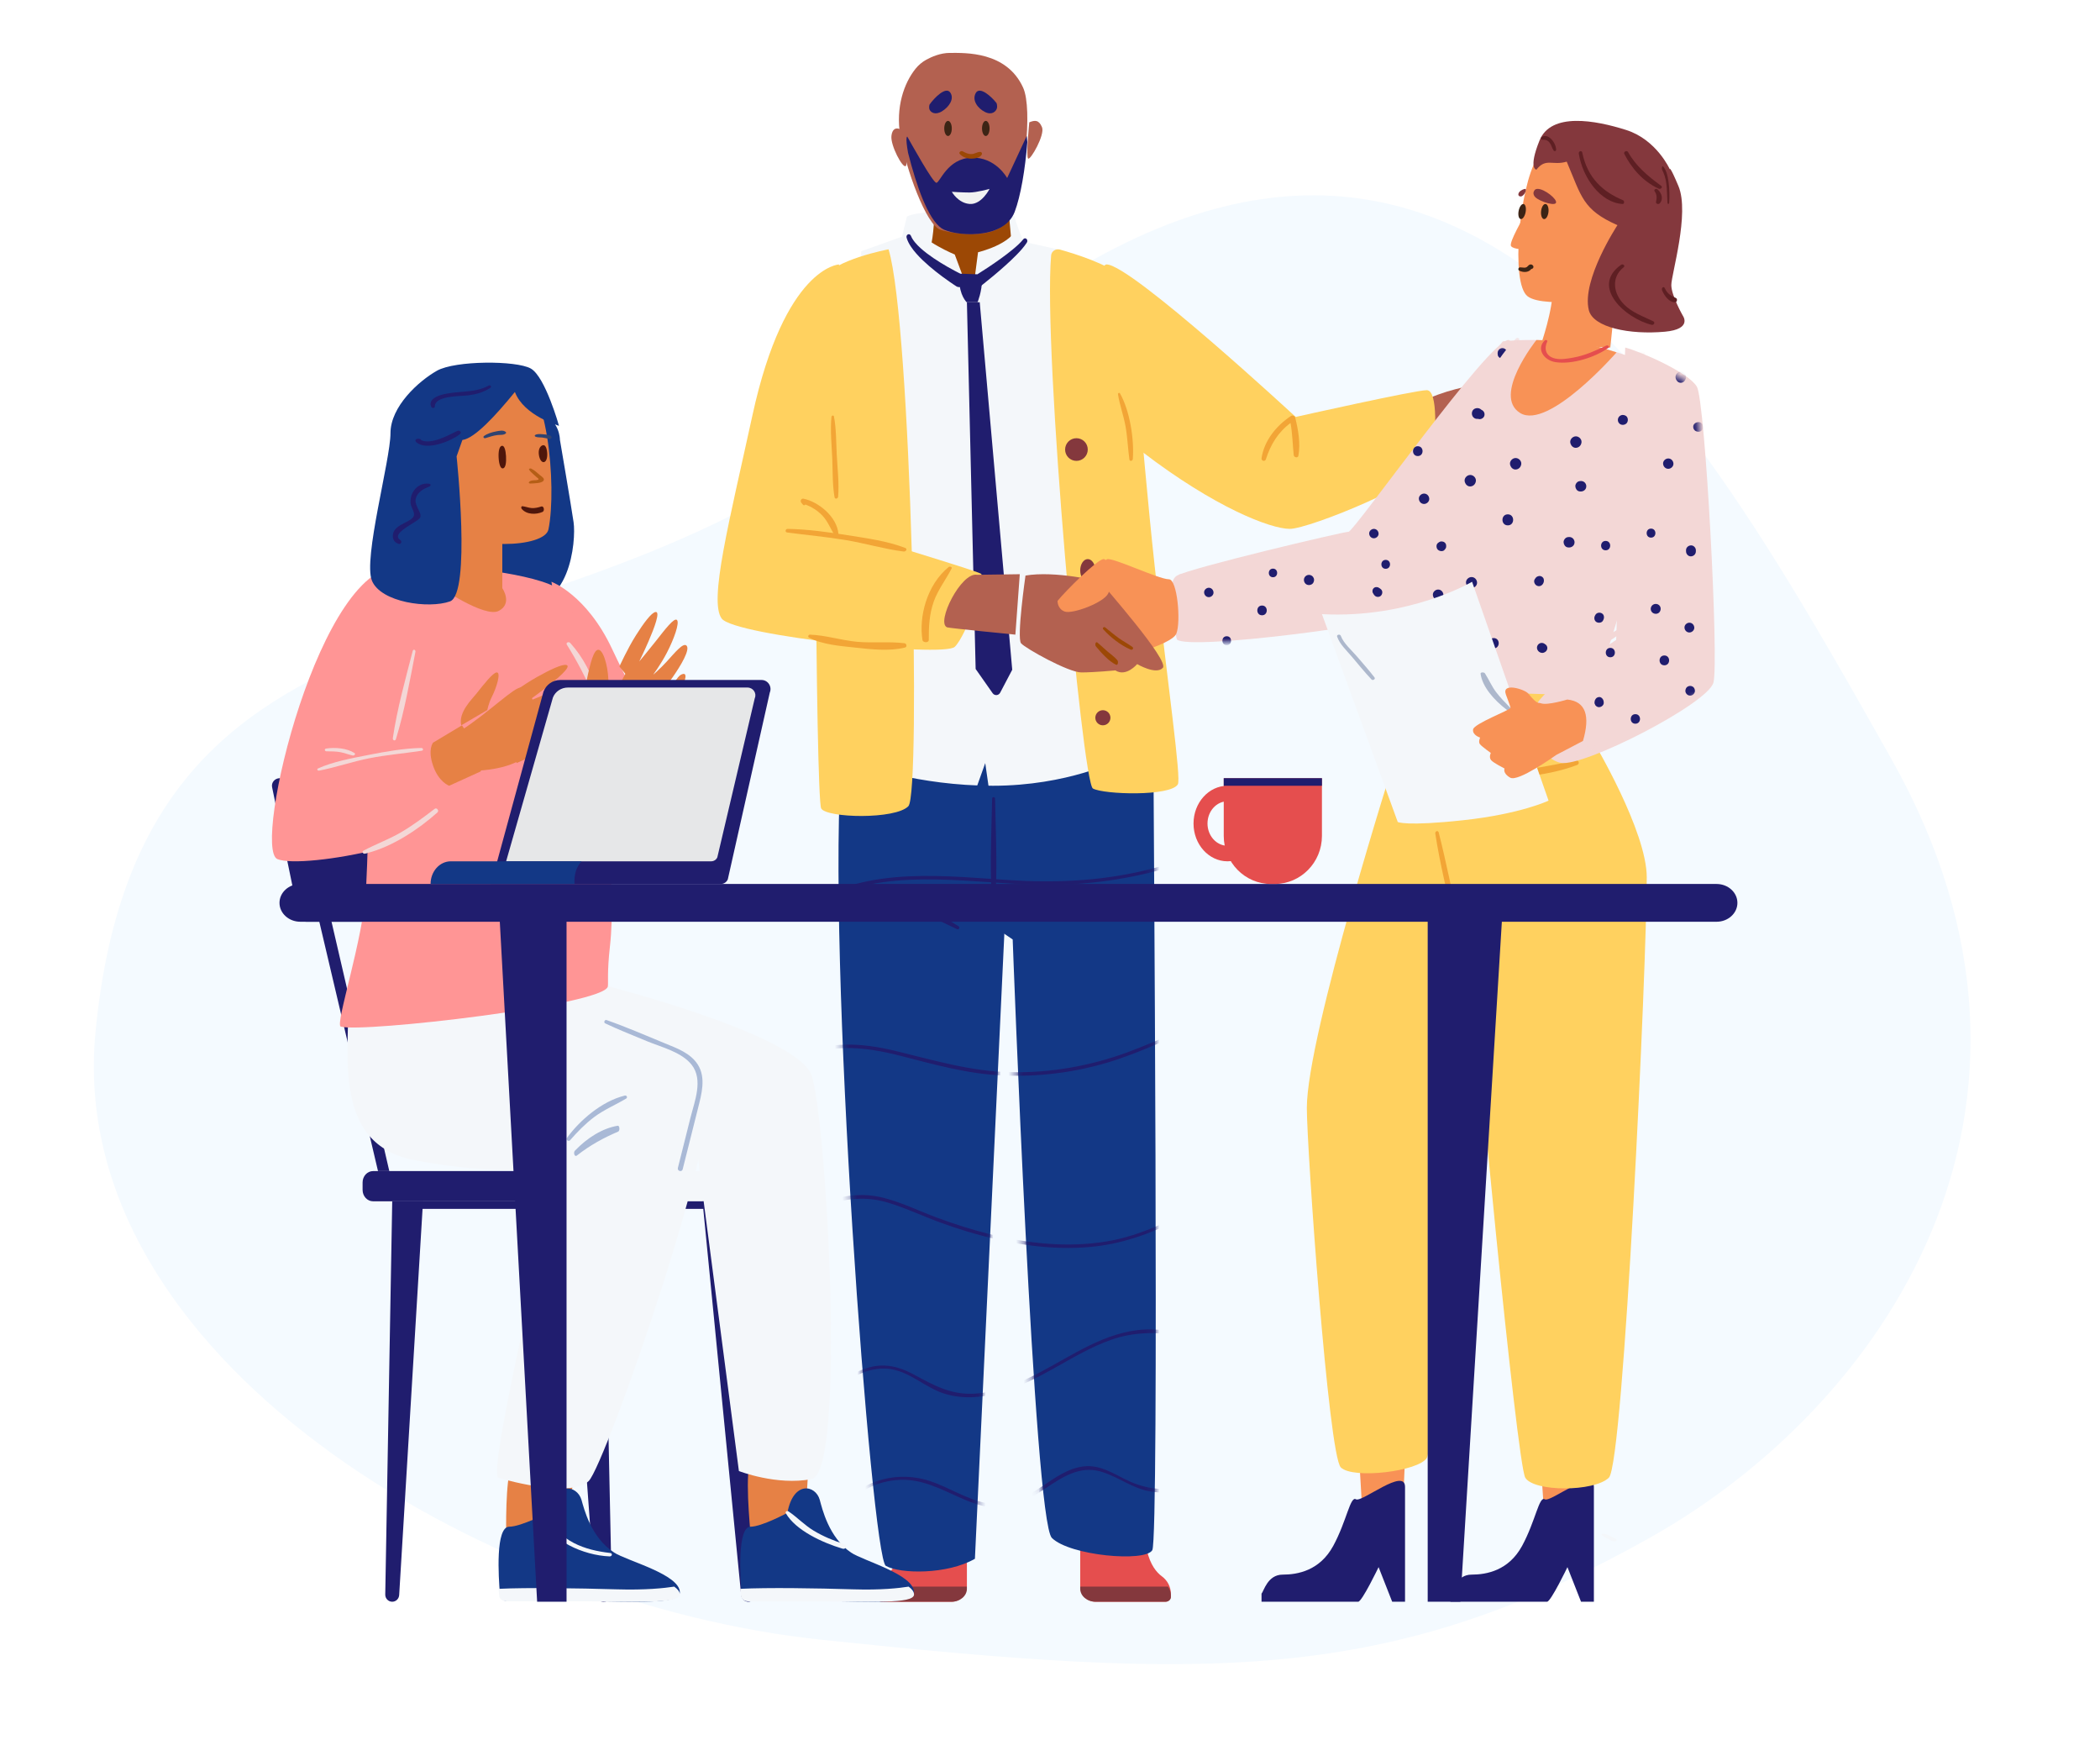
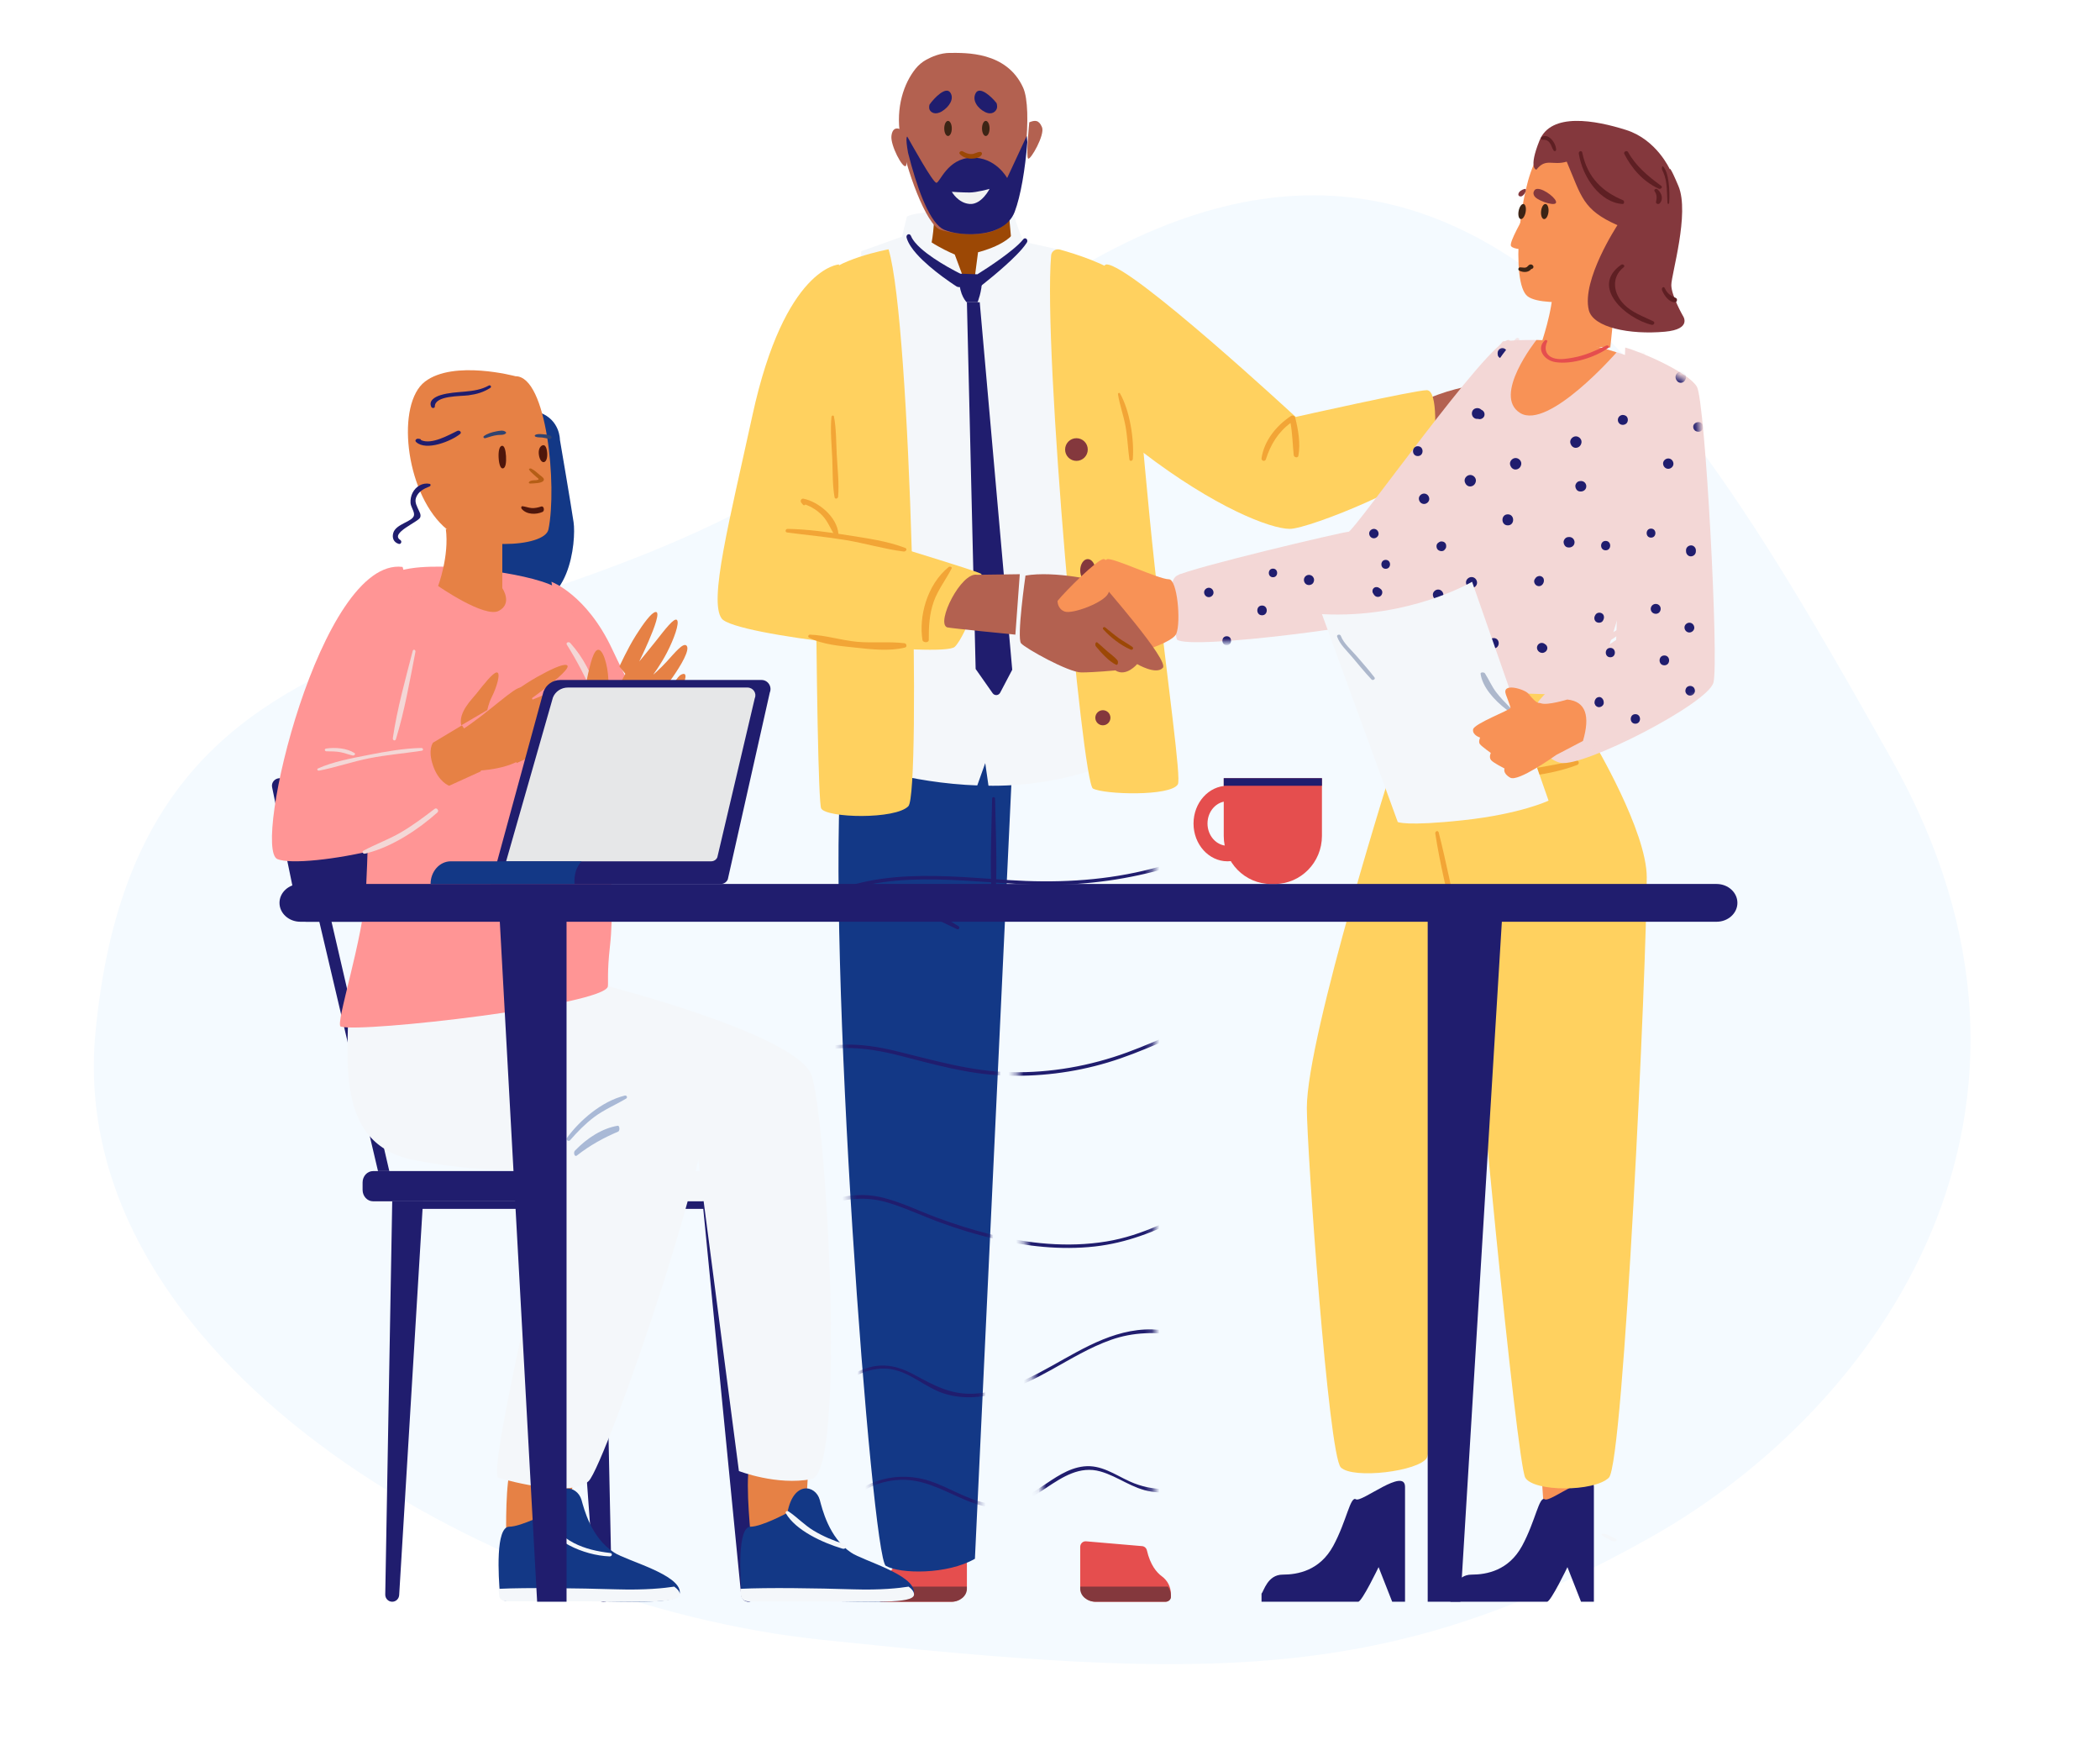
<svg xmlns="http://www.w3.org/2000/svg" width="278" height="231" viewBox="0 0 278 231" fill="none">
  <mask id="mask0_391_1257" style="mask-type:alpha" maskUnits="userSpaceOnUse" x="0" y="0" width="278" height="231">
    <rect width="278" height="231" fill="#D9D9D9" />
  </mask>
  <g mask="url(#mask0_391_1257)">
    <path d="M121.337 51.627C188.456 -8.98 221.777 49.705 250.392 100.468C276.581 146.928 249 186.285 218.59 203.426C183.761 223.059 159.642 222.379 108.782 217.036C63.436 212.272 8.594 179.401 12.634 136.701C18.813 71.395 75.779 92.764 121.337 51.627Z" fill="#F4FAFF" />
    <path d="M96.331 157H53.669C52.747 157 52 157.672 52 158.5C52 159.328 52.747 160 53.669 160H96.331C97.253 160 98 159.328 98 158.5C98 157.672 97.253 157 96.331 157Z" fill="#201D6E" />
    <path d="M41.671 122H71.935C72.606 122 73.109 121.428 72.98 120.814L69.374 103.802C69.275 103.336 68.837 103 68.329 103H38.065C37.394 103 36.891 103.572 37.02 104.186L40.626 121.198C40.725 121.664 41.163 122 41.671 122Z" fill="#F4F7FA" />
    <path d="M40.541 122H69.964C70.617 122 71.106 121.428 70.98 120.814L67.474 103.802C67.379 103.336 66.952 103 66.459 103H37.035C36.383 103 35.894 103.572 36.02 104.186L39.526 121.198C39.621 121.664 40.048 122 40.541 122Z" fill="#201D6E" />
    <path d="M70.297 120.846L77 157H75.809L69 120.846C69 119.718 70.299 119.718 70.299 120.846H70.297Z" fill="#201D6E" />
    <path d="M43.621 120.846L52 157H50.511L42 120.846C42 119.718 43.623 119.718 43.623 120.846H43.621Z" fill="#201D6E" />
    <path d="M49.815 159H100.185C101.183 159 102 158.099 102 157C102 155.901 101.183 155 100.185 155H49.815C48.817 155 48 155.901 48 157C48 158.099 48.817 159 49.815 159Z" fill="#F4F7FA" />
    <path d="M49.386 155H77.614C78.379 155 79 155.675 79 156.506V157.494C79 158.325 78.379 159 77.614 159H49.386C48.621 159 48 158.325 48 157.494V156.506C48 155.675 48.621 155 49.386 155Z" fill="#201D6E" />
    <path d="M56 159L52.843 211.118C52.813 211.614 52.408 212 51.921 212C51.405 212 50.99 211.569 51 211.044L51.923 159H56Z" fill="#201D6E" />
    <path d="M75 159L78.789 211.118C78.825 211.614 79.31 212 79.894 212C80.514 212 81.013 211.569 81 211.044L79.892 159H75Z" fill="#201D6E" />
    <path d="M93 159L98.115 211.118C98.145 211.614 98.559 212 99.057 212C99.586 212 100.011 211.569 100 211.044L97.17 159H93Z" fill="#201D6E" />
    <path d="M119.171 205.207C118.724 207.129 117.896 208.12 117.199 208.629C116.463 209.167 116 210.018 116 210.951V211.262C116 211.671 116.32 212 116.712 212H125.975C127.093 212 128 211.06 128 209.902V204.738C128 204.307 127.644 203.967 127.228 204.003L119.803 204.64C119.497 204.667 119.241 204.896 119.171 205.207Z" fill="#E54E4E" />
    <path d="M116.378 210C116.139 210.342 116 210.732 116 211.143V211.397C116 211.731 116.32 212 116.712 212H125.975C127.093 212 128 211.232 128 210.285V210H116.375H116.378Z" fill="#84383D" />
    <path d="M151.829 205.207C152.276 207.129 153.104 208.12 153.801 208.629C154.537 209.167 155 210.018 155 210.951V211.262C155 211.671 154.68 212 154.288 212H145.025C143.907 212 143 211.06 143 209.902V204.738C143 204.307 143.356 203.967 143.772 204.003L151.197 204.64C151.503 204.667 151.759 204.896 151.829 205.207Z" fill="#E54E4E" />
    <path d="M154.622 210C154.861 210.342 155 210.732 155 211.143V211.397C155 211.731 154.68 212 154.288 212H145.025C143.907 212 143 211.232 143 210.285V210H154.625H154.622Z" fill="#84383D" />
    <path d="M188.132 53.235C190.932 51.664 195 51 195 51L194.702 61C194.702 61 187 59.865 187 59.545C187 59.226 188.132 53.235 188.132 53.235Z" fill="#B36150" />
    <path d="M111.456 100C109.298 125.29 115.398 206.177 117.268 207.251C119.137 208.325 125.372 208.432 129.06 206.315L134 101.412L111.456 100Z" fill="#133886" />
-     <path d="M152.683 99.002C152.683 102.995 153.483 203.56 152.541 205.176C151.599 206.794 141.626 205.912 139.249 203.557C136.873 201.203 134.061 124.344 134.061 124.344L131.03 122.289L128 101.688L152.683 99V99.002Z" fill="#133886" />
    <mask id="mask1_391_1257" style="mask-type:luminance" maskUnits="userSpaceOnUse" x="111" y="98" width="42" height="110">
      <path d="M152.564 98.621L131.486 100.93L111.553 98.675C109.414 123.789 115.458 205.273 117.31 206.339C119.163 207.406 125.34 207.513 128.994 205.41L132.842 123.49L133.887 124.203C133.887 124.203 136.708 201.792 139.092 204.169C141.475 206.547 151.479 207.434 152.424 205.803C153.368 204.169 152.566 102.651 152.566 98.621H152.564Z" fill="white" />
    </mask>
    <g mask="url(#mask1_391_1257)">
      <path d="M176.68 132.955C166.991 130.292 157.977 136.082 149.228 139.288C144.287 141.099 139.065 142.017 133.795 141.914C128.475 141.812 123.618 140.32 118.504 139.088C113.905 137.98 108.865 137.616 104.754 140.359C104.514 140.521 104.741 140.911 104.982 140.747C109.239 137.875 114.489 138.536 119.197 139.742C123.669 140.887 128 142.124 132.645 142.34C137.357 142.558 142.113 141.984 146.633 140.632C151.216 139.26 155.484 137.068 159.928 135.328C165.23 133.249 170.931 131.888 176.581 133.313C176.815 133.371 176.913 133.016 176.68 132.953V132.955Z" fill="#201D6E" />
      <path d="M167.517 108.657C162.466 111.608 157.133 113.898 151.424 115.239C145.522 116.626 139.57 116.877 133.539 116.485C132.993 116.45 132.437 116.41 131.877 116.371C131.958 112.818 131.799 109.231 131.727 105.7C131.722 105.451 131.346 105.451 131.339 105.7C131.267 109.216 131.108 112.788 131.186 116.323C121.841 115.665 110.964 114.949 104.098 122.364C103.95 122.526 104.184 122.761 104.341 122.607C111.585 115.44 121.696 116.131 131.2 116.775C131.224 117.599 131.256 118.421 131.311 119.239C131.331 119.525 131.735 119.525 131.755 119.239C131.81 118.437 131.842 117.627 131.864 116.821C133.458 116.927 135.035 117.028 136.574 117.084C147.424 117.479 158.498 114.799 167.719 109C167.933 108.864 167.741 108.529 167.52 108.659L167.517 108.657Z" fill="#201D6E" />
      <path d="M171.058 155.351C166.94 155.543 163.175 157.294 159.567 159.15C155.358 161.316 151.221 163.534 146.489 164.313C141.341 165.161 136.069 164.603 131.036 163.351C128.679 162.764 126.363 162.025 124.087 161.183C121.708 160.302 119.388 159.148 116.919 158.529C111.944 157.283 107.4 159.48 103.331 162.167C103.128 162.302 103.316 162.627 103.523 162.496C107.853 159.743 112.438 157.621 117.621 159.196C119.963 159.907 122.191 160.978 124.491 161.813C126.774 162.642 129.096 163.364 131.46 163.924C135.853 164.969 140.425 165.482 144.93 164.98C149.117 164.513 152.915 163.021 156.637 161.122C161.255 158.766 165.779 156.145 171.06 155.717C171.292 155.698 171.296 155.342 171.06 155.353L171.058 155.351Z" fill="#201D6E" />
      <path d="M167.918 173.933C163.984 179.077 156.805 175.688 151.529 175.97C146.346 176.247 142.002 179.368 137.563 181.695C134.976 183.051 132.155 184.22 129.21 184.447C125.952 184.698 123.632 183.363 120.885 181.882C119.033 180.881 117.133 180.419 115.051 180.986C112.644 181.642 110.663 183.295 108.769 184.837C108.577 184.994 108.852 185.269 109.042 185.11C111.476 183.049 114.616 180.617 118.032 181.228C120.636 181.692 122.615 183.747 125.129 184.493C129.966 185.928 135.004 183.62 139.159 181.313C141.733 179.882 144.276 178.327 147.066 177.341C150.068 176.279 152.996 176.284 156.121 176.722C160.26 177.302 165.418 177.994 168.226 174.111C168.362 173.924 168.055 173.756 167.92 173.933H167.918Z" fill="#201D6E" />
      <path d="M167.669 191.742C162.314 194.994 155.933 198.996 149.526 196.065C147.55 195.16 145.757 193.832 143.467 194.089C141.381 194.322 139.616 195.629 137.922 196.754C135.604 198.296 133.299 199.535 130.422 198.92C127.881 198.377 125.661 196.9 123.223 196.065C119.023 194.625 114.404 195.792 111.461 199.133C111.306 199.31 111.562 199.567 111.721 199.393C113.622 197.304 116.248 195.999 119.09 195.866C122.014 195.727 124.511 197.081 127.102 198.228C129.005 199.072 131.032 199.812 133.146 199.496C135.156 199.197 136.866 198.017 138.517 196.915C140.675 195.478 142.951 193.989 145.658 194.752C148.055 195.428 149.889 197.051 152.428 197.424C158.096 198.255 163.37 195.112 167.868 192.078C168.076 191.939 167.888 191.607 167.669 191.74V191.742Z" fill="#201D6E" />
    </g>
    <path d="M126.894 122.597C124.575 121.107 121.888 119.845 119.246 119.009C119.04 118.944 118.896 119.262 119.095 119.356C121.629 120.552 124.148 121.752 126.667 122.973C126.926 123.098 127.136 122.751 126.892 122.595L126.894 122.597Z" fill="#201D6E" />
    <path d="M120.06 28.667C122.224 27.432 134.318 28.203 134.318 28.667C134.318 29.131 135.49 32.004 135.49 32.004L140.089 33.016L148 100.594C148 100.594 141.349 104 131.434 104C121.519 104 114 101.215 114 101.215V33.26L119.405 31.326L120.058 28.669L120.06 28.667Z" fill="#F4F7FA" />
    <path d="M123.68 28C123.68 30.534 123.259 32.931 123.016 33.066C122.773 33.201 125.318 36.714 126.637 36.967C127.956 37.219 134.45 36.056 133.975 32.863L133.552 28.252L123.68 28Z" fill="#9C4805" />
    <path d="M122.602 7.916C122.057 8.217 121.588 8.619 121.205 9.094C119.661 11.015 118.556 14.198 119.175 17.966C119.879 22.261 122.616 29.816 124.492 30.407C126.369 30.999 132.545 32.037 134.032 28.259C135.517 24.483 136.763 14.504 135.44 11.595C133.249 6.781 127.777 7.002 125.744 7.002C124.503 7.002 123.331 7.514 122.605 7.914L122.602 7.916Z" fill="#B36150" />
    <path d="M136.254 16.191C137.005 15.882 137.539 15.851 137.944 16.847C138.349 17.843 136.432 21.192 136.113 20.991C135.792 20.791 136.256 16.193 136.256 16.193L136.254 16.191Z" fill="#B36150" />
    <path d="M119.218 17.163C118.949 16.933 118.143 16.759 118.008 18.003C117.873 19.246 119.495 22.322 119.908 21.973C120.319 21.621 119.218 17.163 119.218 17.163Z" fill="#B36150" />
    <path d="M135.918 18L133.327 23.563C133.327 23.563 131.813 20.758 128.606 20.869C125.398 20.98 124.424 24.194 123.962 24.194C123.501 24.194 120.714 19.148 120.107 18.085C120.107 18.085 119.808 17.991 120.209 20.221C121.307 24.559 122.836 28.998 124.668 30.233C126.13 31.219 132.866 31.901 134.328 28.034C135.119 25.944 135.71 22.452 136 18.8L135.918 18Z" fill="#201D6E" />
    <path d="M126.002 25.384C126.002 25.384 126.835 26.901 128.393 26.997C129.952 27.091 131 25 131 25C131 25 129.308 25.48 128.339 25.48C127.37 25.48 126 25.386 126 25.386L126.002 25.384Z" fill="#F1F2F2" />
    <path d="M123.061 13.829C123.702 12.923 125.203 11.411 125.791 12.24C126.381 13.073 125.63 14.168 124.692 14.735C123.754 15.303 123.189 14.828 123.058 14.509C122.927 14.19 123.058 13.829 123.058 13.829H123.061Z" fill="#201D6E" />
    <path d="M131.919 13.642C131.24 12.767 129.689 11.363 129.166 12.323C128.643 13.283 129.439 14.345 130.386 14.82C131.332 15.295 131.853 14.721 131.961 14.362C132.069 14.005 131.919 13.642 131.919 13.642Z" fill="#201D6E" />
    <path d="M126 17C126 17.553 125.777 18 125.5 18C125.223 18 125 17.553 125 17C125 16.447 125.223 16 125.5 16C125.777 16 126 16.447 126 17Z" fill="#3C2415" />
    <path d="M131 17C131 17.553 130.777 18 130.5 18C130.223 18 130 17.553 130 17C130 16.447 130.223 16 130.5 16C130.777 16 131 16.447 131 17Z" fill="#3C2415" />
    <path d="M129.737 20.105C129.344 20.115 129.052 20.366 128.649 20.389C128.186 20.416 127.825 20.234 127.45 20.033C127.214 19.907 126.871 20.168 127.05 20.372C127.404 20.781 127.976 20.996 128.575 21C129.077 21.004 129.848 20.853 129.992 20.387C130.033 20.25 129.911 20.099 129.737 20.103V20.105Z" fill="#9C4805" />
    <path d="M121.002 30.002C122.225 31.974 126.391 33.686 126.391 33.686L128 38L122.395 37.102C122.395 37.102 121 35.093 121 34.49V30L121.002 30.002Z" fill="#F4F7FA" />
    <path d="M129.002 36.997L129.474 33.386C129.474 33.386 134.053 32.308 134.631 30L136 35.284C136 35.284 134.314 37.108 134.197 36.995C134.079 36.884 129 36.995 129 36.995L129.002 36.997Z" fill="#F4F7FA" />
    <path d="M120.584 31.199C120.623 31.285 120.663 31.39 120.702 31.46C120.745 31.529 120.773 31.595 120.826 31.668C120.92 31.815 121.025 31.956 121.139 32.093C121.364 32.367 121.619 32.621 121.887 32.86C122.421 33.341 123.002 33.771 123.595 34.174C124.191 34.577 124.804 34.953 125.425 35.31C125.736 35.488 126.049 35.662 126.364 35.828L126.838 36.075L127.307 36.309L126.966 36.219L129.562 36.309L129.198 36.426C129.748 36.084 130.306 35.723 130.852 35.359C131.401 34.992 131.945 34.619 132.481 34.23C133.017 33.844 133.546 33.446 134.054 33.026C134.56 32.606 135.066 32.164 135.462 31.668L135.471 31.656C135.584 31.514 135.777 31.504 135.901 31.634C136.017 31.754 136.032 31.956 135.94 32.098C135.526 32.736 135.046 33.244 134.56 33.744C134.073 34.24 133.57 34.712 133.06 35.168C132.55 35.628 132.033 36.07 131.512 36.507C130.989 36.944 130.466 37.369 129.926 37.794C129.828 37.867 129.716 37.904 129.605 37.909H129.56L126.964 37.999C126.857 38.004 126.754 37.977 126.664 37.931L126.624 37.909L126.146 37.594L125.681 37.276C125.372 37.062 125.068 36.842 124.763 36.617C124.159 36.167 123.563 35.699 122.984 35.2C122.408 34.699 121.842 34.174 121.319 33.581C121.058 33.285 120.805 32.972 120.578 32.626C120.464 32.452 120.355 32.271 120.258 32.078C120.209 31.988 120.162 31.866 120.117 31.763C120.074 31.656 120.052 31.57 120.02 31.473C119.96 31.294 120.037 31.092 120.194 31.023C120.34 30.96 120.503 31.03 120.573 31.187L120.58 31.201L120.584 31.199Z" fill="#201D6E" />
    <path d="M127 37.074C127 39.084 127.967 40 127.967 40H129.411C129.411 40 130 38.595 130 37L127 37.074Z" fill="#201D6E" />
    <path d="M128 40L129.156 88.542L131.405 91.748C131.659 92.111 132.196 92.076 132.403 91.681L134 88.646L129.696 40H128.004H128Z" fill="#201D6E" />
    <path d="M117.626 33C120.61 42.696 121.955 104.922 120.252 106.703C118.549 108.485 109.413 108.28 108.707 107C108.001 105.72 107.48 39.476 108.89 36.92C110.3 34.365 117.626 33 117.626 33Z" fill="#FFD15F" />
    <path d="M140.32 33.036C139.766 32.88 139.2 33.25 139.151 33.799C138.051 46.396 143.279 103.592 144.681 104.366C146.128 105.163 154.945 105.434 155.922 103.818C156.398 103.03 154.616 90.936 152.861 74.953C151.016 58.167 149.777 37.841 148.576 36.693C146.796 34.992 142.355 33.605 140.32 33.034V33.036Z" fill="#FFD15F" />
    <path d="M144 59.5C144 60.327 143.329 61 142.5 61C141.671 61 141 60.329 141 59.5C141 58.671 141.671 58 142.5 58C143.329 58 144 58.671 144 59.5Z" fill="#84383D" />
    <path d="M147 95C147 95.551 146.553 96 146 96C145.447 96 145 95.553 145 95C145 94.447 145.447 94 146 94C146.553 94 147 94.447 147 95Z" fill="#84383D" />
    <path d="M145 75.5C145 76.327 144.553 77 144 77C143.447 77 143 76.329 143 75.5C143 74.671 143.447 74 144 74C144.553 74 145 74.671 145 75.5Z" fill="#84383D" />
    <path d="M151.228 59.815C160.794 67.148 168.18 70 170.747 70C173.314 70 189.262 63.582 189.651 60.725C190.041 57.869 190.43 51.642 188.874 51.642C187.318 51.642 171.528 55.185 171.528 55.185C171.528 55.185 149.725 35 146.494 35C144.091 35 151.23 59.815 151.23 59.815H151.228Z" fill="#FFD15F" />
    <path d="M111.066 35C111.066 35 103.897 35.306 99.615 54.94C96.534 69.066 93.801 79.591 95.546 81.879C97.29 84.164 124.885 87.06 126.393 85.611C127.899 84.164 130.682 76.389 129.847 75.926C129.013 75.463 113.427 70.755 113.427 70.755L111.066 35Z" fill="#FFD15F" />
    <path d="M119.847 72.528C117.474 71.605 114.701 71.234 112.16 70.831C109.567 70.418 106.909 70.049 104.272 70C103.969 69.994 103.884 70.436 104.198 70.477C106.784 70.823 109.382 71.053 111.955 71.481C114.517 71.907 117.052 72.673 119.622 72.997C119.914 73.035 120.176 72.658 119.847 72.53V72.528Z" fill="#F2A536" />
    <path d="M106.354 66.005C106.083 65.953 105.88 66.292 106.081 66.541C106.149 66.626 106.217 66.708 106.284 66.793C106.394 66.93 106.54 66.885 106.623 66.773C107.449 67.092 108.203 67.549 108.861 68.234C109.604 69.009 109.928 69.987 110.516 70.869C110.654 71.076 111.023 71.046 110.999 70.719C110.828 68.334 108.236 66.367 106.354 66.005Z" fill="#F2A536" />
    <path d="M110.769 60.169C110.687 58.505 110.709 56.767 110.402 55.132C110.36 54.915 110.087 54.99 110.069 55.181C109.892 57.005 110.102 58.925 110.178 60.756C110.245 62.426 110.192 64.171 110.479 65.813C110.533 66.119 110.927 66.016 110.951 65.744C111.104 63.92 110.86 61.997 110.77 60.169H110.769Z" fill="#F2A536" />
    <path d="M148.272 52.08C148.179 51.916 147.975 52.027 148.003 52.205C148.231 53.641 148.749 55.022 149.005 56.462C149.262 57.906 149.308 59.369 149.512 60.817C149.555 61.116 149.945 61.016 149.963 60.75C150.16 58.097 149.557 54.349 148.272 52.08Z" fill="#F2A536" />
    <path d="M171.459 55.263C171.408 55.052 171.103 54.922 170.906 55.052C168.93 56.355 167.341 58.354 167.004 60.651C166.952 60.997 167.462 61.155 167.576 60.798C168.194 58.866 169.173 57.221 170.841 55.984C171.097 57.402 171.116 58.802 171.265 60.238C171.297 60.544 171.823 60.676 171.885 60.317C172.179 58.657 171.861 56.885 171.459 55.261V55.263Z" fill="#F2A536" />
    <path d="M119.734 85.136C117.659 84.88 115.515 85.136 113.422 84.942C111.345 84.747 109.264 84.062 107.196 84C107.008 83.996 106.918 84.306 107.097 84.398C108.9 85.319 111.168 85.492 113.138 85.705C115.267 85.933 117.703 86.235 119.808 85.705C120.123 85.625 120.016 85.168 119.736 85.134L119.734 85.136Z" fill="#F2A536" />
    <path d="M125.579 75.053C122.677 77.429 121.622 81.647 122.117 84.71C122.179 85.084 122.955 85.109 122.952 84.71C122.946 82.971 123.014 81.304 123.617 79.603C124.168 78.057 125.231 76.703 125.986 75.223C126.071 75.058 125.737 74.922 125.579 75.051V75.053Z" fill="#F2A536" />
    <path d="M129 105L130.427 101L131 105H129Z" fill="#133886" />
-     <path d="M180 194.197L180.397 201L185.736 198.989L186 193L180 194.197Z" fill="#F89256" />
    <path d="M167 210.935C167.3 210.616 167.8 208.412 169.8 208.412C171.801 208.412 174.721 207.879 176.5 204.599C178.279 201.319 178.743 197.975 179.501 198.441C180.258 198.906 186 194.167 186 196.803V212H184.299L182.499 207.421C182.499 207.421 180.3 212 179.8 212H167.002V210.935H167Z" fill="#201D6E" />
    <path d="M204 194.197L204.463 201L210.691 198.989L211 193L204 194.197Z" fill="#F89256" />
    <path d="M192 210.935C192.3 210.616 192.8 208.412 194.8 208.412C196.801 208.412 199.721 207.879 201.5 204.599C203.279 201.319 203.743 197.975 204.501 198.441C205.258 198.906 211 194.167 211 196.803V212H209.299L207.499 207.421C207.499 207.421 205.3 212 204.8 212H192.002V210.935H192Z" fill="#201D6E" />
    <path d="M210.985 91V98.236C210.985 98.236 218 109.99 218 116.127C218 127.663 214.947 193.685 212.983 195.582C211.02 197.48 203.04 197.465 201.916 195.582C200.793 193.7 195 133.523 195 129.162C195 124.801 195.921 108.294 195.921 107.18C195.921 106.067 197.567 91.29 197.567 91.29L210.985 91Z" fill="#FFD15F" />
    <path d="M186.402 91C186.402 92.194 184.662 100.368 184.662 100.368C184.662 100.368 173 137.007 173 146.644C173 151.994 175.865 192.634 177.501 194.225C179.137 195.817 187.831 194.736 188.884 192.962C189.938 191.187 191.21 155.791 191.21 149.922L205 97.485L186.402 91Z" fill="#FFD15F" />
    <path d="M208.616 100.657C204.721 101.421 200.982 102.227 196.979 102.223C194.396 102.22 191.903 101.902 189.413 101.46C190.691 98.817 191.481 95.138 191.337 92.206C191.326 91.981 190.972 91.909 190.917 92.15C190.574 93.665 190.457 95.222 190.119 96.744C189.778 98.271 189.221 99.737 188.873 101.257C188.865 101.294 188.865 101.328 188.871 101.363C187.697 101.146 186.52 100.906 185.335 100.659C184.988 100.588 184.864 101.053 185.189 101.175C188.876 102.547 193.053 102.993 196.977 103C200.867 103.009 205.126 102.632 208.782 101.25C209.156 101.11 209.016 100.577 208.614 100.657H208.616Z" fill="#F2A536" />
    <path d="M195.99 133.595C195.261 129.669 194.033 125.808 193.121 121.927C192.205 118.03 191.449 114.069 190.46 110.195C190.373 109.853 189.951 109.999 190.005 110.34C190.621 114.308 191.585 118.237 192.493 122.127C193.393 125.983 194.152 130.06 195.438 133.771C195.572 134.16 196.07 134.021 195.992 133.595H195.99Z" fill="#F2A536" />
    <path d="M155.795 84.635C157.33 86.16 184.869 82.492 186.108 81.261C187.347 80.031 202.281 45 199.701 45C197.121 45 179.247 70.382 178.524 70.382C177.802 70.382 157.585 75.168 155.795 76.195C154.006 77.222 155.795 84.635 155.795 84.635Z" fill="#F3D7D6" />
    <path d="M198.944 45.186C198.944 45.186 207.512 44.067 216.079 47.323C224.647 50.579 211.794 92 210.226 92C208.659 92 187.239 91.652 186.3 90.067C185.361 88.482 186.926 70.097 186.926 65.072C186.926 60.046 198.941 45.188 198.941 45.188L198.944 45.186Z" fill="#F3D7D6" />
    <path d="M215.147 46C217.276 46.567 223.531 49.295 224.637 51.186C225.742 53.078 227.568 87.524 226.829 90.34C226.089 93.153 209.564 101.592 206.609 100.967C203.654 100.342 202.118 95.471 203.532 93.054C204.946 90.637 213.951 84.689 213.951 84.689L215.147 46Z" fill="#F3D7D6" />
    <path d="M203.391 45.002C203.391 45.002 197.498 52.383 201.249 54.669C205 56.956 214 46.644 214 46.644C214 46.644 210.024 45.288 207.95 45.184C205.876 45.081 203.393 45 203.393 45L203.391 45.002Z" fill="#F89256" />
    <path d="M193.528 54.078C191.3 56.233 191.541 56.357 189.643 58.818C188.027 60.911 186.833 62.071 185.752 64.526C183.255 70.19 187.915 75.898 186.276 81.668C186.178 82.013 186.67 82.134 186.792 81.813C188.914 76.181 183.967 70.439 186.405 64.858C187.562 62.212 192.553 56.919 193.962 54.419C194.119 54.14 193.755 53.859 193.528 54.078Z" fill="#F3D7D6" />
    <path d="M220.934 84.713C219.773 83.335 217.229 82.764 215.4 82.997C215.797 79.668 215.772 76.243 215.94 72.904C216.12 69.368 216.483 65.785 216.395 62.245C216.388 61.932 215.906 61.913 215.864 62.224C215.391 65.739 215.361 69.336 215.153 72.872C214.954 76.26 214.546 79.718 214.589 83.115C212.756 83.998 211.094 85.341 209.533 86.573C207.944 87.826 206.347 89.152 205.047 90.665C204.876 90.864 205.213 91.111 205.409 90.946C206.952 89.653 208.383 88.262 209.976 87.017C211.477 85.844 213.149 84.865 214.659 83.715C214.712 83.789 214.793 83.834 214.883 83.853C214.841 83.95 214.873 84.072 215.019 84.121C216.176 84.51 216.829 85.239 217.549 86.106C217.69 86.275 218.009 86.114 217.947 85.915C217.607 84.816 216.411 84.034 215.25 83.745C215.294 83.696 215.326 83.637 215.335 83.557C215.34 83.527 215.342 83.498 215.344 83.468C216.293 83.5 217.203 83.563 218.11 83.848C219.041 84.14 219.736 84.675 220.579 85.097C220.858 85.237 221.128 84.943 220.934 84.713Z" fill="#F3D7D6" />
    <path d="M205.58 38C205.58 41.134 204 45.568 204 45.568L213.174 46L214 38H205.58Z" fill="#F89256" />
    <path d="M203.431 21.034C201.186 24.704 199.915 37.459 202.227 39.22C204.54 40.98 214.904 39.211 214.904 39.211C214.904 39.211 223.046 28.419 221.887 24.56C220.729 20.702 206.293 16.353 203.429 21.034H203.431Z" fill="#F89256" />
    <path d="M207.403 21.395C209.374 26.025 209.497 27.756 214.119 29.801C214.119 29.801 209.34 37.051 210.329 41.047C210.901 43.353 215.74 44.327 220.397 43.904C224.055 43.57 222.788 41.806 222.788 41.806C222.788 41.806 221.25 39.129 221.25 37.725C221.25 36.32 223.707 28.237 222.195 24.632C220.994 21.773 221.05 22.405 221.05 22.405C221.05 22.405 219.303 18.484 215.283 17.207C211.182 15.903 205.313 14.832 203.799 18.602C202.285 22.372 203.388 22.459 203.388 22.459C204.654 20.849 205.509 21.959 207.401 21.395H207.403Z" fill="#84383D" />
    <path d="M202 28.003C201.702 28.84 199.688 32.116 200.041 32.582C200.394 33.048 201.949 32.998 201.949 32.998L201.998 28L202 28.003Z" fill="#F89256" />
    <path d="M204.983 28.103C204.911 28.652 204.638 29.052 204.371 28.994C204.104 28.937 203.946 28.447 204.017 27.897C204.089 27.348 204.362 26.948 204.629 27.006C204.896 27.063 205.054 27.553 204.983 28.103Z" fill="#3C2415" />
    <path d="M201.964 28.07C201.864 28.621 201.573 29.037 201.317 28.997C201.06 28.96 200.933 28.482 201.036 27.93C201.136 27.379 201.427 26.963 201.683 27.003C201.94 27.04 202.067 27.518 201.964 28.07Z" fill="#3C2415" />
    <path d="M203.24 25.079C203.903 24.664 205.76 25.981 205.978 26.64C206.257 27.484 203.755 26.655 203.231 26.084C202.706 25.512 203.24 25.079 203.24 25.079Z" fill="#84383D" />
    <path d="M214.851 26.497C212.215 25.398 210.154 23.576 209.463 20.202C209.391 19.847 208.948 20 209.005 20.351C209.524 23.558 211.887 26.823 214.793 27C215.047 27.015 215.068 26.59 214.851 26.5V26.497Z" fill="#5E1F23" />
    <path d="M219.911 24.604C218.137 23.298 216.537 21.957 215.525 20.127C215.367 19.84 214.882 20.091 215.027 20.372C215.97 22.222 217.438 23.989 219.573 24.972C219.84 25.095 220.158 24.785 219.911 24.602V24.604Z" fill="#5E1F23" />
    <path d="M218.862 42.527C217.492 41.863 216.03 41.362 214.975 40.276C213.589 38.853 213.237 36.719 214.947 35.368C215.193 35.175 214.841 34.879 214.597 35.052C210.494 37.945 215.193 42.159 218.646 42.991C218.947 43.063 219.148 42.668 218.862 42.529V42.527Z" fill="#5E1F23" />
    <path d="M221.86 39.444C221.259 39.164 220.74 38.932 220.384 38.136C220.246 37.824 219.898 38.103 220.029 38.426C220.37 39.257 221.072 40.101 221.806 39.99C222.024 39.957 222.082 39.547 221.858 39.444H221.86Z" fill="#5E1F23" />
    <path d="M202.921 35.13C202.695 34.89 202.419 35.017 202.244 35.232C201.982 35.551 201.603 35.382 201.238 35.386C201 35.387 200.907 35.7 201.116 35.816C201.416 35.981 201.802 36.045 202.141 35.967C202.273 35.935 202.402 35.878 202.512 35.8C202.578 35.752 202.626 35.705 202.678 35.642C202.688 35.628 202.7 35.615 202.71 35.6C202.94 35.602 203.105 35.325 202.921 35.13Z" fill="#3C2415" />
    <path d="M201.854 25.006C202.235 24.913 201.804 26 201.306 26C200.808 26 200.868 25.246 201.854 25.006Z" fill="#84383D" />
    <path d="M204.082 18.133C203.938 18.225 203.995 18.511 204.169 18.497C204.547 18.467 204.864 18.539 205.128 18.87C205.375 19.179 205.444 19.587 205.663 19.909C205.763 20.056 206.005 20.028 206 19.806C205.978 18.884 204.963 17.575 204.08 18.134L204.082 18.133Z" fill="#5E1F23" />
    <path d="M220.143 22.016C220.038 21.917 219.95 22.294 220.032 22.46C220.295 22.99 220.488 23.535 220.592 24.327C220.697 25.129 220.68 25.974 220.737 26.795C220.755 27.066 220.955 27.071 220.972 26.795C221.078 25.119 220.898 22.73 220.143 22.016Z" fill="#5E1F23" />
    <path d="M219.423 25.061C219.23 24.892 218.9 25.108 219.029 25.292C219.367 25.776 219.335 26.212 219.225 26.735C219.177 26.963 219.555 27.109 219.737 26.897C220.228 26.329 219.979 25.544 219.423 25.061Z" fill="#5E1F23" />
    <path d="M212.645 45.742C211.222 46.401 209.889 47.04 208.272 47.332C207.542 47.463 206.626 47.627 205.883 47.455C204.562 47.149 204.395 46.102 204.831 45.197C204.901 45.049 204.636 44.933 204.513 45.044C203.336 46.12 204.343 47.694 205.925 47.933C208.195 48.277 211.234 47.247 212.926 46.042C213.131 45.896 212.87 45.637 212.645 45.742Z" fill="#E54E4E" />
    <mask id="mask2_391_1257" style="mask-type:luminance" maskUnits="userSpaceOnUse" x="154" y="44" width="73" height="57">
      <path d="M224.135 51.58C223.05 49.704 216.908 47 214.815 46.437C206.875 43.831 199.395 44.83 199.395 44.83C196.804 44.83 177.117 70.626 176.394 70.626C175.67 70.626 157.101 75.254 155.301 76.287C153.504 77.323 155.301 84.8 155.301 84.8C156.694 86.189 181.036 83.74 186.671 82.34C186.511 86.438 186.489 89.764 186.859 90.403C187.484 91.484 197.259 91.997 204.09 92.219C203.792 92.542 203.558 92.839 203.41 93.094C202.021 95.491 203.53 100.321 206.432 100.941C209.333 101.56 225.56 93.194 226.286 90.403C227.012 87.613 225.219 53.453 224.135 51.578V51.58Z" fill="white" />
    </mask>
    <g mask="url(#mask2_391_1257)">
      <path d="M200.641 60.622C200.178 60.622 199.769 61.099 199.924 61.562C199.929 61.577 199.935 61.592 199.939 61.609C200.038 61.902 200.311 62.157 200.641 62.142C200.974 62.126 201.238 61.924 201.343 61.609C201.348 61.594 201.354 61.579 201.359 61.562C201.514 61.099 201.105 60.622 200.641 60.622Z" fill="#201D6E" />
      <path d="M208.616 57.752C208.152 57.752 207.743 58.229 207.899 58.691C207.903 58.707 207.91 58.722 207.914 58.739C208.012 59.032 208.286 59.287 208.616 59.272C208.948 59.256 209.213 59.053 209.318 58.739C209.322 58.724 209.329 58.709 209.333 58.691C209.488 58.229 209.08 57.752 208.616 57.752Z" fill="#201D6E" />
      <path d="M194.635 62.864C194.171 62.864 193.763 63.341 193.918 63.804C193.922 63.819 193.929 63.834 193.933 63.852C194.031 64.144 194.305 64.399 194.635 64.384C194.967 64.369 195.232 64.166 195.337 63.852C195.341 63.837 195.348 63.821 195.352 63.804C195.507 63.341 195.099 62.864 194.635 62.864Z" fill="#201D6E" />
      <path d="M199.605 68.076C198.662 68.076 198.662 69.535 199.605 69.535C200.547 69.535 200.547 68.076 199.605 68.076Z" fill="#201D6E" />
      <path d="M209.791 63.864C209.603 63.677 209.358 63.635 209.104 63.683C209.089 63.686 209.071 63.69 209.054 63.692C208.767 63.747 208.531 64.076 208.544 64.362C208.558 64.65 208.748 64.972 209.054 65.031C209.071 65.033 209.087 65.038 209.104 65.04C209.548 65.123 209.996 64.844 209.996 64.362C209.996 64.181 209.918 63.993 209.791 63.864Z" fill="#201D6E" />
      <path d="M208.236 71.275C208.048 71.088 207.803 71.046 207.549 71.094C207.534 71.097 207.516 71.101 207.499 71.103C207.212 71.158 206.976 71.487 206.989 71.773C207.002 72.061 207.193 72.383 207.499 72.442C207.514 72.445 207.532 72.449 207.549 72.451C207.993 72.534 208.441 72.255 208.441 71.773C208.441 71.592 208.362 71.404 208.236 71.275Z" fill="#201D6E" />
      <path d="M196.104 54.236C195.746 53.852 194.996 53.981 194.869 54.537C194.812 54.788 194.869 55.058 195.057 55.243C195.23 55.416 195.437 55.464 195.649 55.438C195.669 55.444 195.691 55.451 195.711 55.455C196.034 55.551 196.43 55.34 196.507 55.004C196.585 54.655 196.412 54.373 196.106 54.234L196.104 54.236Z" fill="#201D6E" />
      <path d="M215.172 55.004C214.912 54.888 214.667 54.877 214.433 55.056C214.12 55.296 214.083 55.765 214.365 56.046C214.625 56.306 215.041 56.288 215.305 56.046C215.598 55.778 215.557 55.176 215.17 55.004H215.172Z" fill="#201D6E" />
      <path d="M222.503 49.198C222.046 49.198 221.718 49.641 221.83 50.079C221.856 50.186 221.907 50.273 221.963 50.365C222.219 50.768 222.788 50.768 223.044 50.365C223.1 50.275 223.149 50.186 223.177 50.079C223.289 49.641 222.963 49.198 222.503 49.198Z" fill="#201D6E" />
      <path d="M220.846 60.68C220.487 60.68 220.144 60.995 220.159 61.365C220.177 61.736 220.461 62.05 220.846 62.05C221.204 62.05 221.548 61.736 221.532 61.365C221.515 60.995 221.231 60.68 220.846 60.68Z" fill="#201D6E" />
      <path d="M224.835 55.87C224.817 55.87 224.8 55.872 224.782 55.874C224.452 55.902 224.131 56.144 224.148 56.506C224.166 56.873 224.428 57.111 224.782 57.139C224.8 57.139 224.817 57.141 224.835 57.143C225.169 57.172 225.489 56.829 225.473 56.506C225.458 56.186 225.191 55.839 224.835 55.87Z" fill="#201D6E" />
      <path d="M218.565 69.965C217.795 69.965 217.793 71.158 218.565 71.158C219.337 71.158 219.337 69.965 218.565 69.965Z" fill="#201D6E" />
      <path d="M223.85 72.185C223.5 72.2 223.192 72.471 223.198 72.835C223.198 72.887 223.198 72.937 223.201 72.99C223.205 73.328 223.496 73.655 223.85 73.638C224.206 73.622 224.495 73.352 224.499 72.99C224.499 72.937 224.499 72.887 224.502 72.835C224.506 72.495 224.198 72.168 223.85 72.185Z" fill="#201D6E" />
      <path d="M219.759 80.252C219.624 80.019 219.366 79.901 219.099 79.938C218.71 79.991 218.443 80.379 218.548 80.763C218.646 81.116 219.011 81.304 219.361 81.223C219.781 81.127 219.963 80.608 219.757 80.252H219.759Z" fill="#201D6E" />
      <path d="M223.643 82.418C223.304 82.418 222.978 82.716 222.994 83.066C223.009 83.417 223.28 83.713 223.643 83.713C223.982 83.713 224.308 83.414 224.293 83.066C224.277 82.714 224.006 82.418 223.643 82.418Z" fill="#201D6E" />
      <path d="M224.355 91.27C224.351 91.255 224.347 91.238 224.34 91.222C224.165 90.638 223.328 90.638 223.151 91.222C223.146 91.238 223.142 91.255 223.135 91.27C223.017 91.665 223.343 92.069 223.743 92.069C224.143 92.069 224.471 91.665 224.351 91.27H224.355Z" fill="#201D6E" />
      <path d="M220.328 86.756C219.488 86.756 219.486 88.058 220.328 88.058C221.17 88.058 221.17 86.756 220.328 86.756Z" fill="#201D6E" />
      <path d="M213.178 85.753C212.377 85.753 212.375 86.994 213.178 86.994C213.98 86.994 213.98 85.753 213.178 85.753Z" fill="#201D6E" />
      <path d="M216.492 94.524C215.677 94.524 215.675 95.789 216.492 95.789C217.31 95.789 217.31 94.524 216.492 94.524Z" fill="#201D6E" />
      <path d="M212.254 92.679C212.16 92.45 211.97 92.245 211.697 92.256C211.421 92.269 211.24 92.433 211.139 92.679C211.1 92.778 211.089 92.882 211.082 92.987C211.063 93.308 211.38 93.613 211.695 93.598C212.01 93.585 212.329 93.327 212.307 92.987C212.3 92.88 212.292 92.778 212.25 92.679H212.254Z" fill="#201D6E" />
      <path d="M204.669 85.355C204.639 85.323 204.597 85.296 204.555 85.275C204.413 85.144 204.212 85.072 204.022 85.096C203.646 85.146 203.386 85.519 203.488 85.894C203.547 86.103 203.692 86.271 203.893 86.356C204.033 86.415 204.171 86.435 204.321 86.396C204.405 86.374 204.623 86.293 204.385 86.37C204.824 86.228 204.997 85.702 204.669 85.358V85.355Z" fill="#201D6E" />
      <path d="M212.041 81.17C211.752 81.018 211.358 81.088 211.194 81.393L211.14 81.495C210.985 81.781 211.059 82.184 211.363 82.344C211.641 82.49 212.065 82.433 212.213 82.121C212.231 82.086 212.246 82.051 212.264 82.016C212.401 81.724 212.353 81.336 212.041 81.172V81.17Z" fill="#201D6E" />
      <path d="M204.363 76.654C204.326 76.481 204.186 76.346 204.029 76.281C203.845 76.204 203.692 76.235 203.515 76.309C203.36 76.374 203.274 76.512 203.182 76.643C202.966 76.955 203.163 77.397 203.482 77.532C203.849 77.687 204.197 77.478 204.33 77.127C204.392 76.966 204.398 76.824 204.361 76.654H204.363Z" fill="#201D6E" />
      <path d="M212.557 71.594C211.756 71.594 211.754 72.835 212.557 72.835C213.359 72.835 213.359 71.594 212.557 71.594Z" fill="#201D6E" />
      <path d="M191.431 72.095C191.405 71.919 191.199 71.714 191.022 71.687C190.902 71.67 190.788 71.644 190.666 71.683C190.541 71.722 190.453 71.794 190.351 71.873C190.088 72.076 190.121 72.553 190.351 72.763C190.578 72.97 191.026 73.04 191.243 72.763C191.319 72.665 191.405 72.575 191.433 72.449C191.462 72.324 191.448 72.22 191.429 72.093L191.431 72.095Z" fill="#201D6E" />
      <path d="M188.519 65.328C188.158 65.328 187.812 65.645 187.83 66.015C187.847 66.388 188.132 66.702 188.519 66.702C188.879 66.702 189.225 66.386 189.207 66.015C189.19 65.642 188.906 65.328 188.519 65.328Z" fill="#201D6E" />
      <path d="M199.128 46.125C198.778 45.977 198.396 46.171 198.284 46.529C198.243 46.664 198.251 46.769 198.267 46.908C198.249 46.755 198.267 46.969 198.284 47.037C198.354 47.285 198.656 47.495 198.918 47.397C199.141 47.312 199.279 47.205 199.426 47.008C199.653 46.705 199.436 46.254 199.126 46.123L199.128 46.125Z" fill="#201D6E" />
      <path d="M187.688 59.06C186.848 59.06 186.846 60.362 187.688 60.362C188.53 60.362 188.53 59.06 187.688 59.06Z" fill="#201D6E" />
      <path d="M181.876 70.002C181.55 70.002 181.239 70.288 181.252 70.624C181.268 70.959 181.526 71.245 181.876 71.245C182.201 71.245 182.512 70.959 182.499 70.624C182.483 70.288 182.225 70.002 181.876 70.002Z" fill="#201D6E" />
      <path d="M183.441 74.104C182.68 74.104 182.678 75.284 183.441 75.284C184.204 75.284 184.204 74.104 183.441 74.104Z" fill="#201D6E" />
      <path d="M182.82 78.002C182.713 77.899 182.615 77.834 182.477 77.77C182.56 77.792 182.529 77.775 182.385 77.725C182.324 77.709 182.261 77.703 182.197 77.705C181.919 77.709 181.696 77.932 181.69 78.211C181.685 78.274 181.692 78.335 181.709 78.398C181.762 78.545 181.777 78.575 181.755 78.49C181.819 78.627 181.884 78.726 181.987 78.832C182.201 79.055 182.608 79.064 182.82 78.832C183.032 78.601 183.059 78.228 182.82 78.002Z" fill="#201D6E" />
      <path d="M173.818 76.353C173.573 76.037 173.094 75.997 172.808 76.285C172.541 76.551 172.56 76.97 172.808 77.24C173.092 77.55 173.678 77.482 173.87 77.103C174.001 76.846 173.995 76.584 173.818 76.353Z" fill="#201D6E" />
      <path d="M167.07 80.147C166.237 80.147 166.237 81.436 167.07 81.436C167.903 81.436 167.903 80.147 167.07 80.147Z" fill="#201D6E" />
      <path d="M160.024 77.794C159.699 77.794 159.388 78.08 159.401 78.416C159.417 78.752 159.675 79.038 160.024 79.038C160.35 79.038 160.661 78.752 160.648 78.416C160.632 78.08 160.374 77.794 160.024 77.794Z" fill="#201D6E" />
      <path d="M168.519 75.262C167.785 75.262 167.785 76.401 168.519 76.401C169.254 76.401 169.254 75.262 168.519 75.262Z" fill="#201D6E" />
      <path d="M162.395 84.211C161.634 84.211 161.632 85.391 162.395 85.391C163.158 85.391 163.158 84.211 162.395 84.211Z" fill="#201D6E" />
      <path d="M194.803 76.376C194.42 76.376 194.053 76.712 194.07 77.107C194.088 77.504 194.392 77.838 194.803 77.838C195.186 77.838 195.553 77.502 195.535 77.107C195.518 76.71 195.214 76.376 194.803 76.376Z" fill="#201D6E" />
      <path d="M190.381 78.03C190.016 78.03 189.666 78.35 189.684 78.725C189.701 79.103 189.99 79.421 190.381 79.421C190.746 79.421 191.096 79.101 191.079 78.725C191.061 78.348 190.773 78.03 190.381 78.03Z" fill="#201D6E" />
      <path d="M197.74 84.453C196.861 84.453 196.858 85.816 197.74 85.816C198.621 85.816 198.621 84.453 197.74 84.453Z" fill="#201D6E" />
      <path d="M217.229 46.498C213.44 50.081 209.018 53.475 204.208 55.579C201.19 56.899 197.195 56.519 197.377 52.284C197.499 49.407 199.443 47.218 201.088 45.041C201.247 44.832 200.899 44.57 200.722 44.76C198.763 46.882 196.74 49.51 196.73 52.537C196.721 55.069 198.359 56.918 200.926 57.012C203.948 57.121 206.989 54.98 209.423 53.435C212.388 51.553 215.145 49.374 217.697 46.962C218.006 46.67 217.54 46.206 217.229 46.496V46.498Z" fill="#F3D7D6" />
      <path d="M207.58 89.255C207.35 89.185 207.21 89.521 207.418 89.641C210.339 91.342 213.191 97.889 208.778 99.538C208.402 99.678 208.551 100.192 208.942 100.131C214.087 99.318 211.286 90.367 207.58 89.255Z" fill="#F3D7D6" />
    </g>
    <path d="M179.984 75.732C179.644 74.986 179.167 74.314 178.93 73.525C178.692 72.734 178.744 71.943 178.598 71.148C178.559 70.936 178.209 70.966 178.148 71.148C177.673 72.589 178.396 74.882 179.577 75.943C179.736 76.086 180.078 75.941 179.984 75.732Z" fill="#F3D7D6" />
    <path d="M181.99 73.725C181.848 73.285 181.556 72.876 181.314 72.462C181.049 72.008 180.802 71.545 180.51 71.101C180.371 70.891 179.931 71.039 180.009 71.259C180.32 72.114 180.76 73.162 181.443 73.897C181.631 74.101 182.073 73.981 181.99 73.725Z" fill="#F3D7D6" />
    <path d="M175.002 81.286C186.596 81.903 194.874 77 194.874 77L205 105.971C205 105.971 201.281 107.748 193.671 108.566C186.064 109.384 185.034 108.795 185.034 108.795L175 81.288L175.002 81.286Z" fill="#F4F7FA" />
    <path d="M181.964 89.671C181.231 88.713 180.418 87.797 179.626 86.875C178.907 86.037 177.861 85.152 177.492 84.148C177.398 83.889 176.922 83.998 177.011 84.261C177.346 85.265 178.279 86.11 178.983 86.946C179.827 87.95 180.656 88.968 181.563 89.932C181.744 90.122 182.118 89.874 181.964 89.671Z" fill="#ADB8CC" />
    <path d="M199.96 93.707C199.282 93.021 198.608 92.334 198.057 91.608C197.444 90.796 197.108 89.945 196.575 89.12C196.467 88.951 195.974 88.955 196.001 89.165C196.209 90.844 197.732 92.63 199.456 93.937C199.684 94.11 200.137 93.89 199.96 93.707Z" fill="#ADB8CC" />
    <path d="M206.022 99.921C205.602 100.203 200.978 103.505 199.936 102.934C198.894 102.362 199.171 101.718 199.171 101.718C199.171 101.718 197.715 100.986 197.395 100.614C197.077 100.241 197.352 99.658 197.352 99.658C197.352 99.658 196.197 98.829 195.929 98.517C195.661 98.205 195.94 97.624 195.94 97.624C195.94 97.624 194.891 97.308 195.009 96.543C195.127 95.779 199.915 93.984 199.961 93.692C199.979 93.571 199.354 91.933 199.354 91.933C198.737 90.267 201.84 91.227 202.308 91.793C203.584 93.334 203.604 92.942 203.992 93.086C204.832 93.398 207.479 92.587 207.479 92.587C209.952 92.841 210.521 94.776 209.554 98.072L206.02 99.919L206.022 99.921Z" fill="#F89256" />
    <path d="M158.556 79.028C158.242 77.891 157.674 75.722 156.154 76.03C155.933 76.074 155.965 76.393 156.154 76.456C158.1 77.095 159.025 82.085 157.59 83.455C157.338 83.696 157.669 84.15 157.963 83.951C159.509 82.9 158.984 80.589 158.556 79.03V79.028Z" fill="#F3D7D6" />
    <path d="M121.954 120.64C121.064 119.498 119.738 118.65 118.42 118.03C118.101 117.881 117.822 118.334 118.141 118.49C119.452 119.127 120.471 120 121.552 120.94C121.753 121.115 122.135 120.876 121.951 120.642L121.954 120.64Z" fill="#201D6E" />
    <path d="M99.182 194C98.647 196.597 99.46 204 99.46 204L106.463 203.43L107 194.474L99.182 194.002V194Z" fill="#E68145" />
    <path d="M104.238 200.234C105.021 195.944 107.97 196.523 108.522 198.52C108.822 199.608 109.7 203.498 112.664 205.494C114.306 206.6 121 208.376 121 210.756C121 212.435 115.072 211.928 108.897 211.928H99.113C98.628 211.928 98.222 211.549 98.181 211.051C97.979 208.636 97.595 202.07 99.359 202.07C100.84 202.07 104.24 200.234 104.24 200.234H104.238Z" fill="#133886" />
    <path d="M121 211.043C121 210.677 120.729 210.329 120.285 210C119.031 210.202 116.62 210.471 113.004 210.359C107.961 210.205 101.602 210.11 98 210.292C98.03 210.666 98.062 211.002 98.093 211.27C98.134 211.653 98.541 211.945 99.028 211.945H108.85C115.049 211.945 121 212.335 121 211.043Z" fill="#F4F7FA" />
    <path d="M78.472 130C78.472 130 105.46 136.704 107.434 142.333C109.408 147.962 112.055 194.888 107.434 195.771C102.813 196.653 97.817 194.702 97.817 194.702L91.815 148.792L66.157 135.108L65 130.672L78.475 130H78.472Z" fill="#F4F7FA" />
    <path d="M67.426 195C66.853 197.907 67.024 204 67.024 204L74.525 203.362L76 195.72L67.423 195H67.426Z" fill="#E68145" />
    <path d="M72.509 200.234C73.326 195.944 76.404 196.523 76.979 198.52C77.293 199.608 78.209 203.498 81.302 205.494C83.015 206.6 90 208.376 90 210.756C90 212.435 83.814 211.928 77.371 211.928H67.161C66.655 211.928 66.232 211.549 66.189 211.051C65.978 208.636 65.578 202.07 67.418 202.07C68.964 202.07 72.511 200.234 72.511 200.234H72.509Z" fill="#133886" />
    <path d="M90 211.043C90 210.677 89.717 210.329 89.254 210C87.945 210.202 85.429 210.471 81.657 210.359C76.394 210.205 69.759 210.11 66 210.292C66.031 210.666 66.065 211.002 66.097 211.27C66.139 211.653 66.564 211.945 67.072 211.945H77.322C83.79 211.945 90 212.335 90 211.043Z" fill="#F4F7FA" />
    <path d="M46.184 131.002C46.184 139.713 43.975 151.429 54.872 153.557C65.769 155.685 74.069 154.676 74.069 154.676C74.069 154.676 64.32 195.084 65.978 195.592C67.635 196.098 75.687 198.22 77.935 196.022C80.181 193.824 96.533 147.044 93.663 142.182C90.796 137.32 67.314 131.395 67.314 131.395L46.181 131L46.184 131.002Z" fill="#F4F7FA" />
    <path d="M82.704 145.009C79.652 145.756 76.719 148.31 75.039 150.628C74.874 150.854 75.271 151.14 75.462 150.923C76.428 149.819 77.443 148.767 78.644 147.861C79.968 146.866 81.469 146.253 82.888 145.405C83.111 145.272 82.976 144.942 82.702 145.009H82.704Z" fill="#A9B9D6" />
    <path d="M81.77 149C79.8 149.324 77.787 150.55 76.112 152.296C75.858 152.563 76.08 153.164 76.345 152.958C78.153 151.546 79.907 150.6 81.834 149.775C82.084 149.669 82.042 148.957 81.772 149.004L81.77 149Z" fill="#A9B9D6" />
    <path d="M111.739 204.359C110.313 203.913 108.973 203.345 107.735 202.605C106.485 201.856 105.573 200.85 104.397 200.051C104.192 199.911 103.91 200.082 104.028 200.289C105.324 202.54 108.838 204.172 111.534 204.979C112.002 205.12 112.198 204.504 111.739 204.361V204.359Z" fill="#F4F7FA" />
    <path d="M80.781 205.549C79.039 205.345 77.439 204.984 75.966 204.227C74.338 203.389 73.441 202.271 72.371 201.069C72.249 200.931 71.948 201.015 72.008 201.184C72.934 203.88 77.177 205.862 80.699 206C81.037 206.014 81.126 205.589 80.781 205.547V205.549Z" fill="#F4F7FA" />
    <path d="M64.837 53.777C66.438 52.076 68.585 53.544 71.485 54.615C74.152 55.601 74.12 58.194 74.12 58.194C74.12 58.194 75.576 66.7 75.932 69.118C76.287 71.536 75.47 81.361 68.322 79.841C61.174 78.322 59.824 70.422 60.017 70.07C60.208 69.718 64.837 53.781 64.837 53.781V53.777Z" fill="#133886" />
    <path d="M73 77C73 77 77.657 78.694 81.036 85.909C84.415 93.124 93.998 110.917 92.915 112.79C91.831 114.663 78.887 113.893 78.887 113.542C78.887 113.191 73 77 73 77Z" fill="#FF9595" />
    <path d="M59.193 75.004C56.82 75.004 51.522 74.774 49.857 77.618C48.673 79.642 49.272 101.182 48.461 117.592C48.134 124.242 44.312 135.625 45.109 135.874C47.878 136.732 80.075 133.028 80.471 130.551C80.54 130.116 80.364 128.616 80.738 125.32C81.706 116.767 79.719 104.368 79.175 98.475C78.343 89.456 75.961 80.073 74.697 78.551C72.624 76.056 60.983 75.007 59.193 75.007V75.004Z" fill="#FF9595" />
    <path d="M78.994 91.711C78.469 89.403 77.184 86.973 75.489 85.098C75.289 84.877 74.877 85.063 75.035 85.32C76.373 87.466 77.471 89.553 78.453 91.835C78.574 92.12 79.06 92.007 78.994 91.711Z" fill="#F3D7D6" />
    <path d="M53.295 75.035C42.446 73.675 33.304 112.318 36.731 113.711C40.158 115.105 60.683 111.269 61.779 106.163C62.876 101.057 59.528 95.798 59.528 95.798L53.292 75.035H53.295Z" fill="#FF9595" />
    <path d="M61.002 96.699C64.719 94.309 68.146 90.839 68.993 91.006C71.418 91.483 71.484 97.948 70.051 99.63C68.135 101.88 63.235 102 63.235 102L61.231 97.247L61 96.699H61.002Z" fill="#E68145" />
    <path d="M61.057 96C60.66 94.274 62.458 92.579 63.073 91.802C64.018 90.603 65.247 89.041 65.743 89.001C66.368 88.951 65.732 91.01 65.123 92.209C64.657 93.127 64.516 93.978 64.516 93.978L61.059 96H61.057Z" fill="#E68145" />
    <path d="M68.375 101C69.246 100.658 70.895 99.8 72.1 99.161C73.591 98.371 74.602 97.346 74.04 97.149C73.291 96.888 72.503 97.735 71.798 97.796C70.918 97.873 70.126 97.969 70.126 97.969C70.126 97.969 71.319 97.495 72.462 96.925C74.344 95.981 76.542 94.662 76.357 93.962C76.198 93.352 74.514 94.076 72.948 94.636C71.63 95.108 70.379 95.391 70.379 95.391C70.379 95.391 72.013 94.629 73.552 93.594C75.367 92.371 77.124 90.809 76.993 90.306C76.864 89.81 74.954 90.686 73.049 91.522C71.386 92.253 69.686 92.933 69.686 92.933C69.686 92.933 70.886 92.093 72.16 91.107C73.832 89.812 75.636 88.265 75.026 88.03C74.501 87.831 72.805 88.645 71.13 89.584C69.168 90.684 67 92.314 67 92.314L68.375 101Z" fill="#E68145" />
    <path d="M79 96.626C81.299 92.863 82.787 88.333 83.666 88.072C86.18 87.319 89.455 92.693 88.948 94.781C88.268 97.572 83.734 100 83.734 100L79.489 96.975L79 96.626Z" fill="#E68145" />
    <path d="M77.962 96C76.214 94.429 77.335 91.641 77.575 90.48C77.945 88.692 78.422 86.367 79.035 86.044C79.808 85.638 80.455 88.144 80.523 89.74C80.574 90.961 81 91.927 81 91.927L77.962 96Z" fill="#E68145" />
    <path d="M87.493 94.998C88.075 94.32 89.07 92.855 89.792 91.774C90.685 90.438 91.047 89.115 90.465 89.198C89.69 89.307 89.432 90.381 88.854 90.747C88.134 91.205 87.5 91.638 87.5 91.638C87.5 91.638 88.293 90.705 88.995 89.71C90.15 88.069 91.389 85.968 90.884 85.455C90.445 85.007 89.35 86.371 88.281 87.545C87.38 88.531 86.442 89.331 86.442 89.331C86.442 89.331 87.473 87.954 88.284 86.39C89.242 84.541 89.982 82.432 89.618 82.061C89.26 81.697 88.048 83.29 86.823 84.85C85.751 86.213 84.623 87.549 84.623 87.549C84.623 87.549 85.239 86.301 85.849 84.894C86.648 83.047 87.434 80.927 86.791 81.002C86.24 81.064 85.183 82.513 84.204 84.057C83.058 85.866 82 88.218 82 88.218L87.498 95L87.493 94.998Z" fill="#E68145" />
    <path d="M61.154 96L57.331 98.293C57.331 98.293 56.586 99.177 57.331 101.347C58.076 103.516 59.459 104 59.459 104L63.644 102.098L64 100.372L61.154 96Z" fill="#E68145" />
    <path d="M55.766 99C53.435 99.045 51.037 99.479 48.784 99.92C46.571 100.353 44.081 100.813 42.097 101.71C41.899 101.799 42.032 102.037 42.25 101.995C44.507 101.559 46.665 100.795 48.934 100.351C51.217 99.904 53.527 99.715 55.829 99.366C56.094 99.326 56.033 98.995 55.766 99Z" fill="#F3D7D6" />
    <path d="M46.92 99.664C45.939 99.028 44.354 98.889 43.16 99.079C42.909 99.119 42.973 99.441 43.219 99.441C43.85 99.441 44.458 99.446 45.078 99.558C45.635 99.66 46.14 99.873 46.689 99.994C46.903 100.042 47.12 99.79 46.922 99.664H46.92Z" fill="#F3D7D6" />
    <path d="M54.633 86.164C53.666 89.908 52.578 93.801 52.005 97.672C51.955 98.012 52.317 98.134 52.417 97.813C53.549 94.139 54.249 90.112 54.993 86.288C55.051 85.995 54.707 85.878 54.633 86.164Z" fill="#F3D7D6" />
    <path d="M59.017 70.002C59.497 73.587 58 77.56 58 77.56C58 77.56 64.151 81.834 66.025 80.854C67.898 79.874 66.496 77.851 66.496 77.851V71.333L59.017 70V70.002Z" fill="#E68145" />
    <path d="M68.24 49.797C72.422 49.764 73.755 64.417 72.605 70.072C72.106 72.53 62.145 72.893 58.702 69.659C53.592 64.86 52.448 53.428 56.254 50.511C60.059 47.595 68.24 49.797 68.24 49.797Z" fill="#E68145" />
    <path d="M66.988 60.382C67.037 61.207 66.941 61.907 66.602 61.992C66.263 62.077 66.061 61.449 66.011 60.624C65.96 59.799 66.082 59.093 66.421 59.008C66.76 58.923 66.938 59.557 66.988 60.382Z" fill="#4F160B" />
    <path d="M72.082 61.141C71.768 61.287 71.437 60.878 71.341 60.219C71.244 59.561 71.451 59.11 71.764 58.964C72.078 58.814 72.314 59.056 72.411 59.715C72.507 60.373 72.395 60.995 72.082 61.141Z" fill="#4F160B" />
    <path d="M66.966 57.192C66.669 56.879 66.056 57.024 65.639 57.107C65.077 57.218 64.495 57.396 64.072 57.71C63.909 57.831 64.042 58.058 64.279 57.986C64.806 57.831 65.286 57.648 65.853 57.582C66.24 57.537 66.699 57.613 66.963 57.357C67.014 57.309 67.01 57.241 66.963 57.191L66.966 57.192Z" fill="#304370" />
    <path d="M71.664 67.036C71.237 67.172 70.816 67.277 70.37 67.244C69.964 67.214 69.578 67.048 69.174 67.001C69.006 66.98 68.946 67.209 69.054 67.342C69.721 68.147 70.993 68.12 71.818 67.758C72.139 67.618 72.004 66.931 71.662 67.039L71.664 67.036Z" fill="#4F160B" />
    <path d="M71.507 62.911C71.141 62.606 70.811 62.274 70.335 62.027C70.18 61.947 69.973 62.06 70.036 62.163C70.177 62.392 70.406 62.589 70.632 62.792C70.761 62.906 70.887 63.022 71.015 63.136C71.141 63.248 71.43 63.407 71.218 63.503C71.018 63.592 70.621 63.542 70.382 63.606C70.154 63.667 70.057 63.728 70.004 63.868C69.975 63.943 70.104 64.007 70.222 63.999C70.782 63.965 71.825 63.981 71.985 63.55C72.077 63.306 71.733 63.092 71.514 62.911H71.507Z" fill="#B55E16" />
-     <path d="M68.162 51.883C69.357 55.042 74 56.357 74 56.357C74 56.357 72.187 49.864 70.268 48.778C68.348 47.692 60.256 47.703 57.845 49.067C55.434 50.43 51.692 53.796 51.692 57.339C51.692 60.881 48.055 73.967 49.236 76.854C50.416 79.742 56.755 80.599 59.567 79.6C62.382 78.6 60.444 60.406 60.444 60.406L61.212 58.236C62.839 58.025 65.604 55.017 68.162 51.881V51.883Z" fill="#133886" />
    <path d="M60.534 57.034C59.449 57.554 57.125 58.902 55.742 58.25C55.73 58.177 55.675 58.112 55.573 58.099C55.513 58.091 55.456 58.081 55.396 58.073C55.089 58.028 54.869 58.307 55.089 58.508C56.443 59.751 59.795 58.356 60.911 57.437C61.159 57.232 60.842 56.888 60.537 57.036L60.534 57.034Z" fill="#201D6E" />
    <path d="M56.876 64.039C55.956 63.849 55.048 64.371 54.616 65.225C54.409 65.63 54.319 66.11 54.347 66.564C54.381 67.096 54.869 67.688 54.809 68.17C54.694 69.08 52.392 69.293 52.054 70.564C51.877 71.231 52.137 71.788 52.785 71.987C53.091 72.081 53.257 71.641 52.997 71.475C51.567 70.555 55.451 69.066 55.63 68.472C55.736 68.123 55.616 67.959 55.478 67.636C55.253 67.114 54.839 66.489 55.078 65.86C55.393 65.026 56.131 64.675 56.876 64.38C57.021 64.324 57.06 64.079 56.876 64.039Z" fill="#201D6E" />
    <path d="M64.701 51.031C62.758 52.115 60.423 51.652 58.325 52.296C57.503 52.548 56.72 53.062 57.098 53.861C57.19 54.059 57.562 54.049 57.562 53.807C57.559 52.327 60.959 52.466 62.015 52.323C63.114 52.174 64.026 51.911 64.91 51.336C65.118 51.203 64.931 50.903 64.699 51.031H64.701Z" fill="#201D6E" />
    <path d="M79.058 96C78.462 98.223 82.629 103 82.629 103L86 99.967L83.598 97.112L79.058 96Z" fill="#E68145" />
-     <path d="M92.383 140.915C91.418 139.384 89.604 138.74 88.03 138.094C85.468 137.045 82.91 135.926 80.297 135.012C80.048 134.925 79.874 135.336 80.115 135.45C81.93 136.31 83.805 137.042 85.658 137.814C87.565 138.606 90.235 139.231 91.574 140.948C93.118 142.927 91.944 145.782 91.401 147.949L89.739 154.581C89.633 155.002 90.269 155.181 90.374 154.76C91.05 152.07 91.731 149.381 92.402 146.69C92.865 144.84 93.486 142.665 92.383 140.915Z" fill="#A9B9D6" />
    <path d="M57.546 107.053C56.082 108.168 54.635 109.261 53.039 110.189C51.448 111.114 49.727 111.733 48.111 112.593C47.88 112.716 48.045 113.042 48.28 112.995C48.367 112.979 48.456 112.959 48.542 112.943C48.566 112.938 48.585 112.928 48.602 112.913C51.941 112.061 55.394 109.784 57.912 107.528C58.164 107.303 57.821 106.844 57.546 107.053Z" fill="#F3D7D6" />
    <path d="M81.667 93.093C81.533 92.903 81.253 93.031 81.288 93.24C81.365 93.695 81.493 94.107 81.427 94.574C81.367 94.999 81.164 95.356 81.012 95.752C80.938 95.942 81.228 96.082 81.373 95.945C82.068 95.281 82.213 93.869 81.667 93.095V93.093Z" fill="#B55E16" />
    <path d="M145.356 88C147.556 87.237 155.105 85.437 155.728 83.859C156.351 82.28 155.854 76.672 154.742 76.672C153.369 76.672 147.134 73.663 146.521 74.031C145.907 74.399 145.356 75.153 145.356 75.153L143 83.806L145.356 87.998V88Z" fill="#F89256" />
    <path d="M135.755 76.179C139.598 75.519 145.691 76.875 145.849 77.179C146.005 77.481 154.823 87.403 153.937 88.392C153.052 89.381 150.537 87.897 150.537 87.897C150.537 87.897 149.079 89.65 147.655 88.733C147.655 88.733 144.847 89 143.146 89C141.445 89 135.79 85.838 135.176 85.153C134.561 84.465 135.755 76.183 135.755 76.183V76.179Z" fill="#B36150" />
    <path d="M149.895 85.613C149.32 85.208 148.691 84.876 148.116 84.468C147.489 84.023 146.916 83.519 146.311 83.046C146.128 82.904 145.895 83.121 146.052 83.296C146.987 84.34 148.359 85.413 149.675 85.976C149.935 86.088 150.128 85.773 149.896 85.611L149.895 85.613Z" fill="#9C4805" />
    <path d="M147.906 87.368C147.504 86.901 147.025 86.587 146.59 86.207C146.149 85.824 145.718 85.411 145.274 85.04C145.056 84.859 144.893 85.333 145.085 85.565C145.854 86.491 146.821 87.543 147.747 87.984C147.988 88.098 148.088 87.582 147.907 87.368H147.906Z" fill="#9C4805" />
    <path d="M129.353 76.077C129.498 76.077 135 76 135 76L134.417 84C134.417 84 125.65 83.14 125.377 83.032C123.865 82.428 127.245 75.662 129.353 76.077Z" fill="#B36150" />
    <path d="M140 79.53C141.089 78.187 145.286 74 146.099 74C146.913 74 147.305 77.274 146.72 78.524C146.136 79.775 141.965 81.304 140.96 80.947C139.952 80.593 140 79.528 140 79.528V79.53Z" fill="#F89256" />
    <path d="M75 212H71.107L66 119H75V212Z" fill="#201D6E" />
    <path d="M189 212H193.324L199 119H189V212Z" fill="#201D6E" />
    <path d="M227.236 122H39.764C38.238 122 37 120.882 37 119.5C37 118.12 38.236 117 39.764 117H227.236C228.762 117 230 118.118 230 119.5C230 120.88 228.764 122 227.236 122Z" fill="#201D6E" />
    <path d="M65 117L71.944 91.555C72.292 90.619 73.177 90 74.167 90H100.813C101.658 90 102.234 90.871 101.907 91.66L96.349 116.381C96.196 116.755 95.832 117 95.432 117H65.002H65Z" fill="#201D6E" />
    <path d="M67.002 114L73.195 92.325C73.506 91.529 74.294 91 75.178 91H98.942C99.697 91 100.207 91.742 99.918 92.414L94.96 113.473C94.823 113.793 94.501 114 94.141 114H67H67.002Z" fill="#E6E7E8" />
    <path d="M76.049 117H57C57 115.344 58.201 114 59.68 114H77C76.305 114.707 75.987 115.708 76.049 117Z" fill="#133886" />
    <path d="M212.161 203.009C212.501 202.948 212.93 203.203 213.148 203.307C213.329 203.394 213.506 203.483 213.685 203.572C213.859 203.658 214.029 203.728 213.996 203.864C213.983 203.919 213.925 203.985 213.804 203.996C213.373 204.034 213.095 203.806 212.819 203.662C212.526 203.51 212.272 203.351 212.033 203.175C211.947 203.111 212.042 203.03 212.163 203.008L212.161 203.009Z" fill="#F4F7FA" />
    <path d="M162.5 114C160.018 114 158 111.758 158 109C158 106.242 160.018 104 162.5 104C164.982 104 167 106.242 167 109C167 111.758 164.982 114 162.5 114ZM162.5 106.054C161.039 106.054 159.85 107.374 159.85 108.998C159.85 110.621 161.039 111.942 162.5 111.942C163.961 111.942 165.149 110.621 165.149 108.998C165.149 107.374 163.961 106.054 162.5 106.054Z" fill="#E54E4E" />
    <path d="M162.002 103H175V110.637C175 114.147 172.2 117 168.749 117H168.251C164.802 117 162 114.15 162 110.637V103H162.002Z" fill="#E54E4E" />
    <path d="M175 103H162V104H175V103Z" fill="#201D6E" />
    <path d="M72.834 57.647C72.489 57.521 72.089 57.48 71.724 57.462C71.415 57.448 71.088 57.419 70.841 57.578C70.74 57.643 70.805 57.761 70.9 57.804C71.164 57.918 71.49 57.875 71.776 57.909C72.105 57.948 72.418 58.04 72.742 58.096C72.836 58.114 72.932 58.06 72.981 58C73.013 57.962 73.024 57.934 73.022 57.887C73.017 57.78 72.951 57.691 72.831 57.648L72.834 57.647Z" fill="#304370" />
  </g>
</svg>